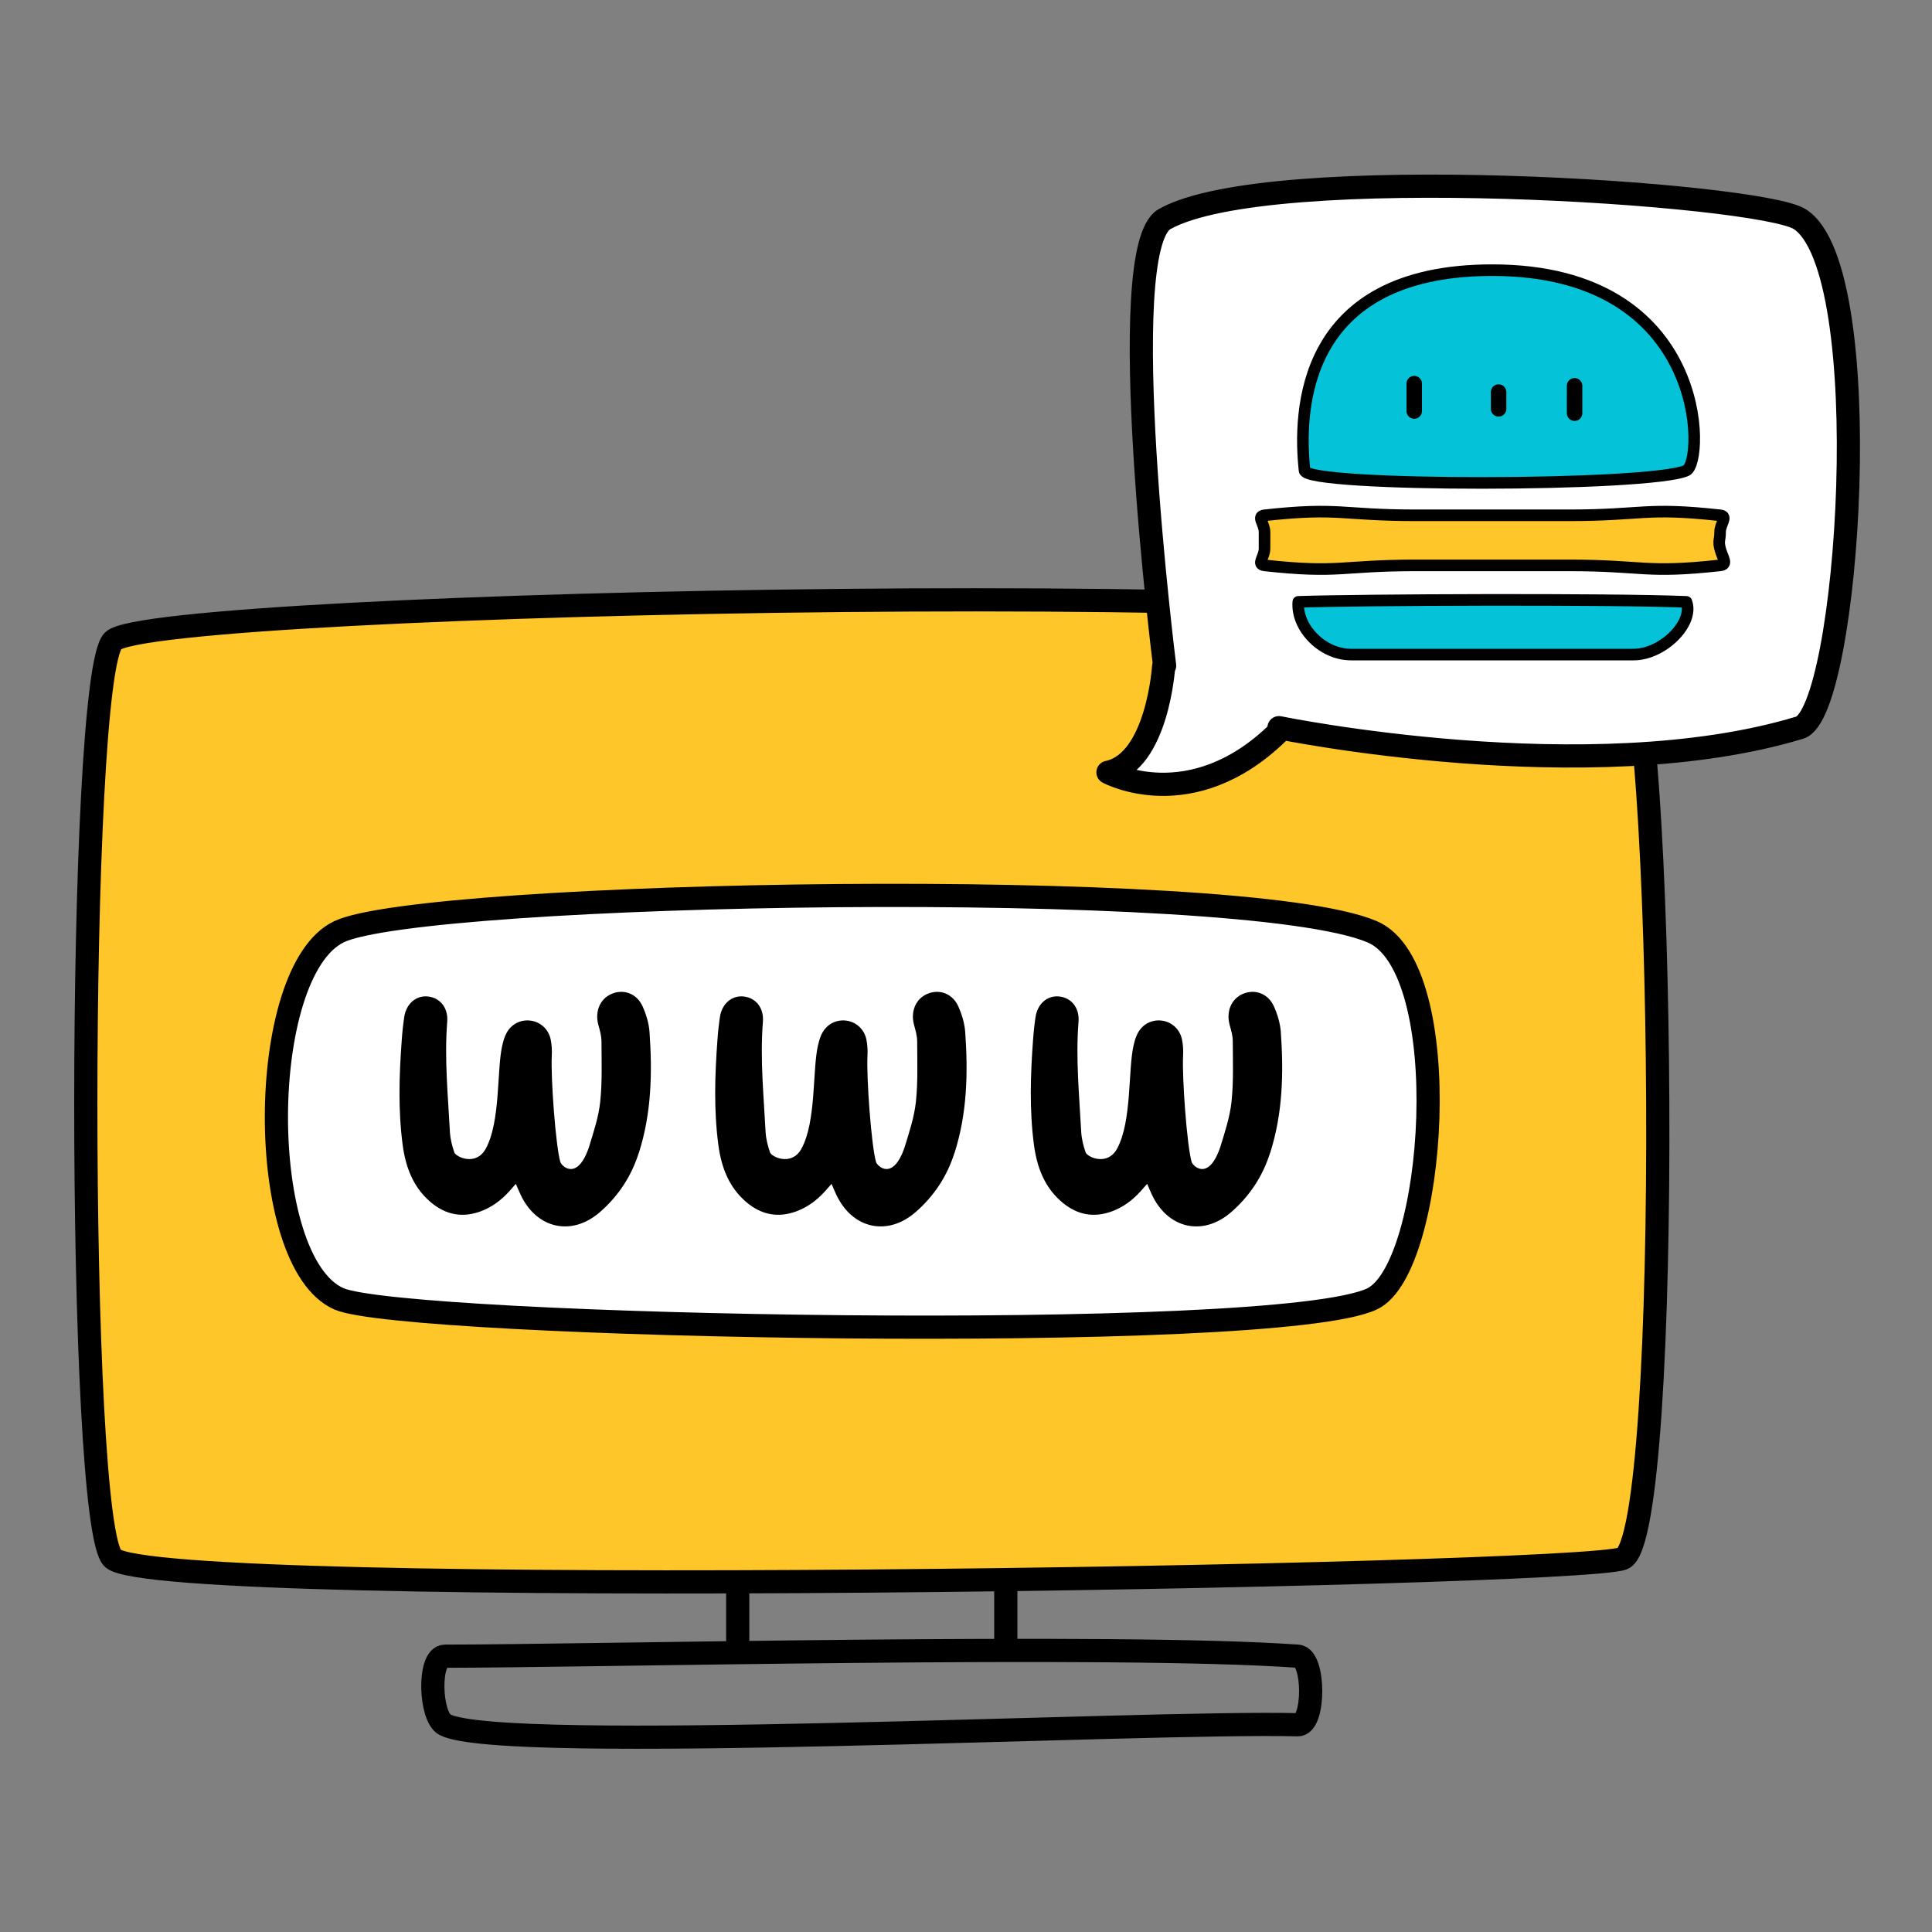
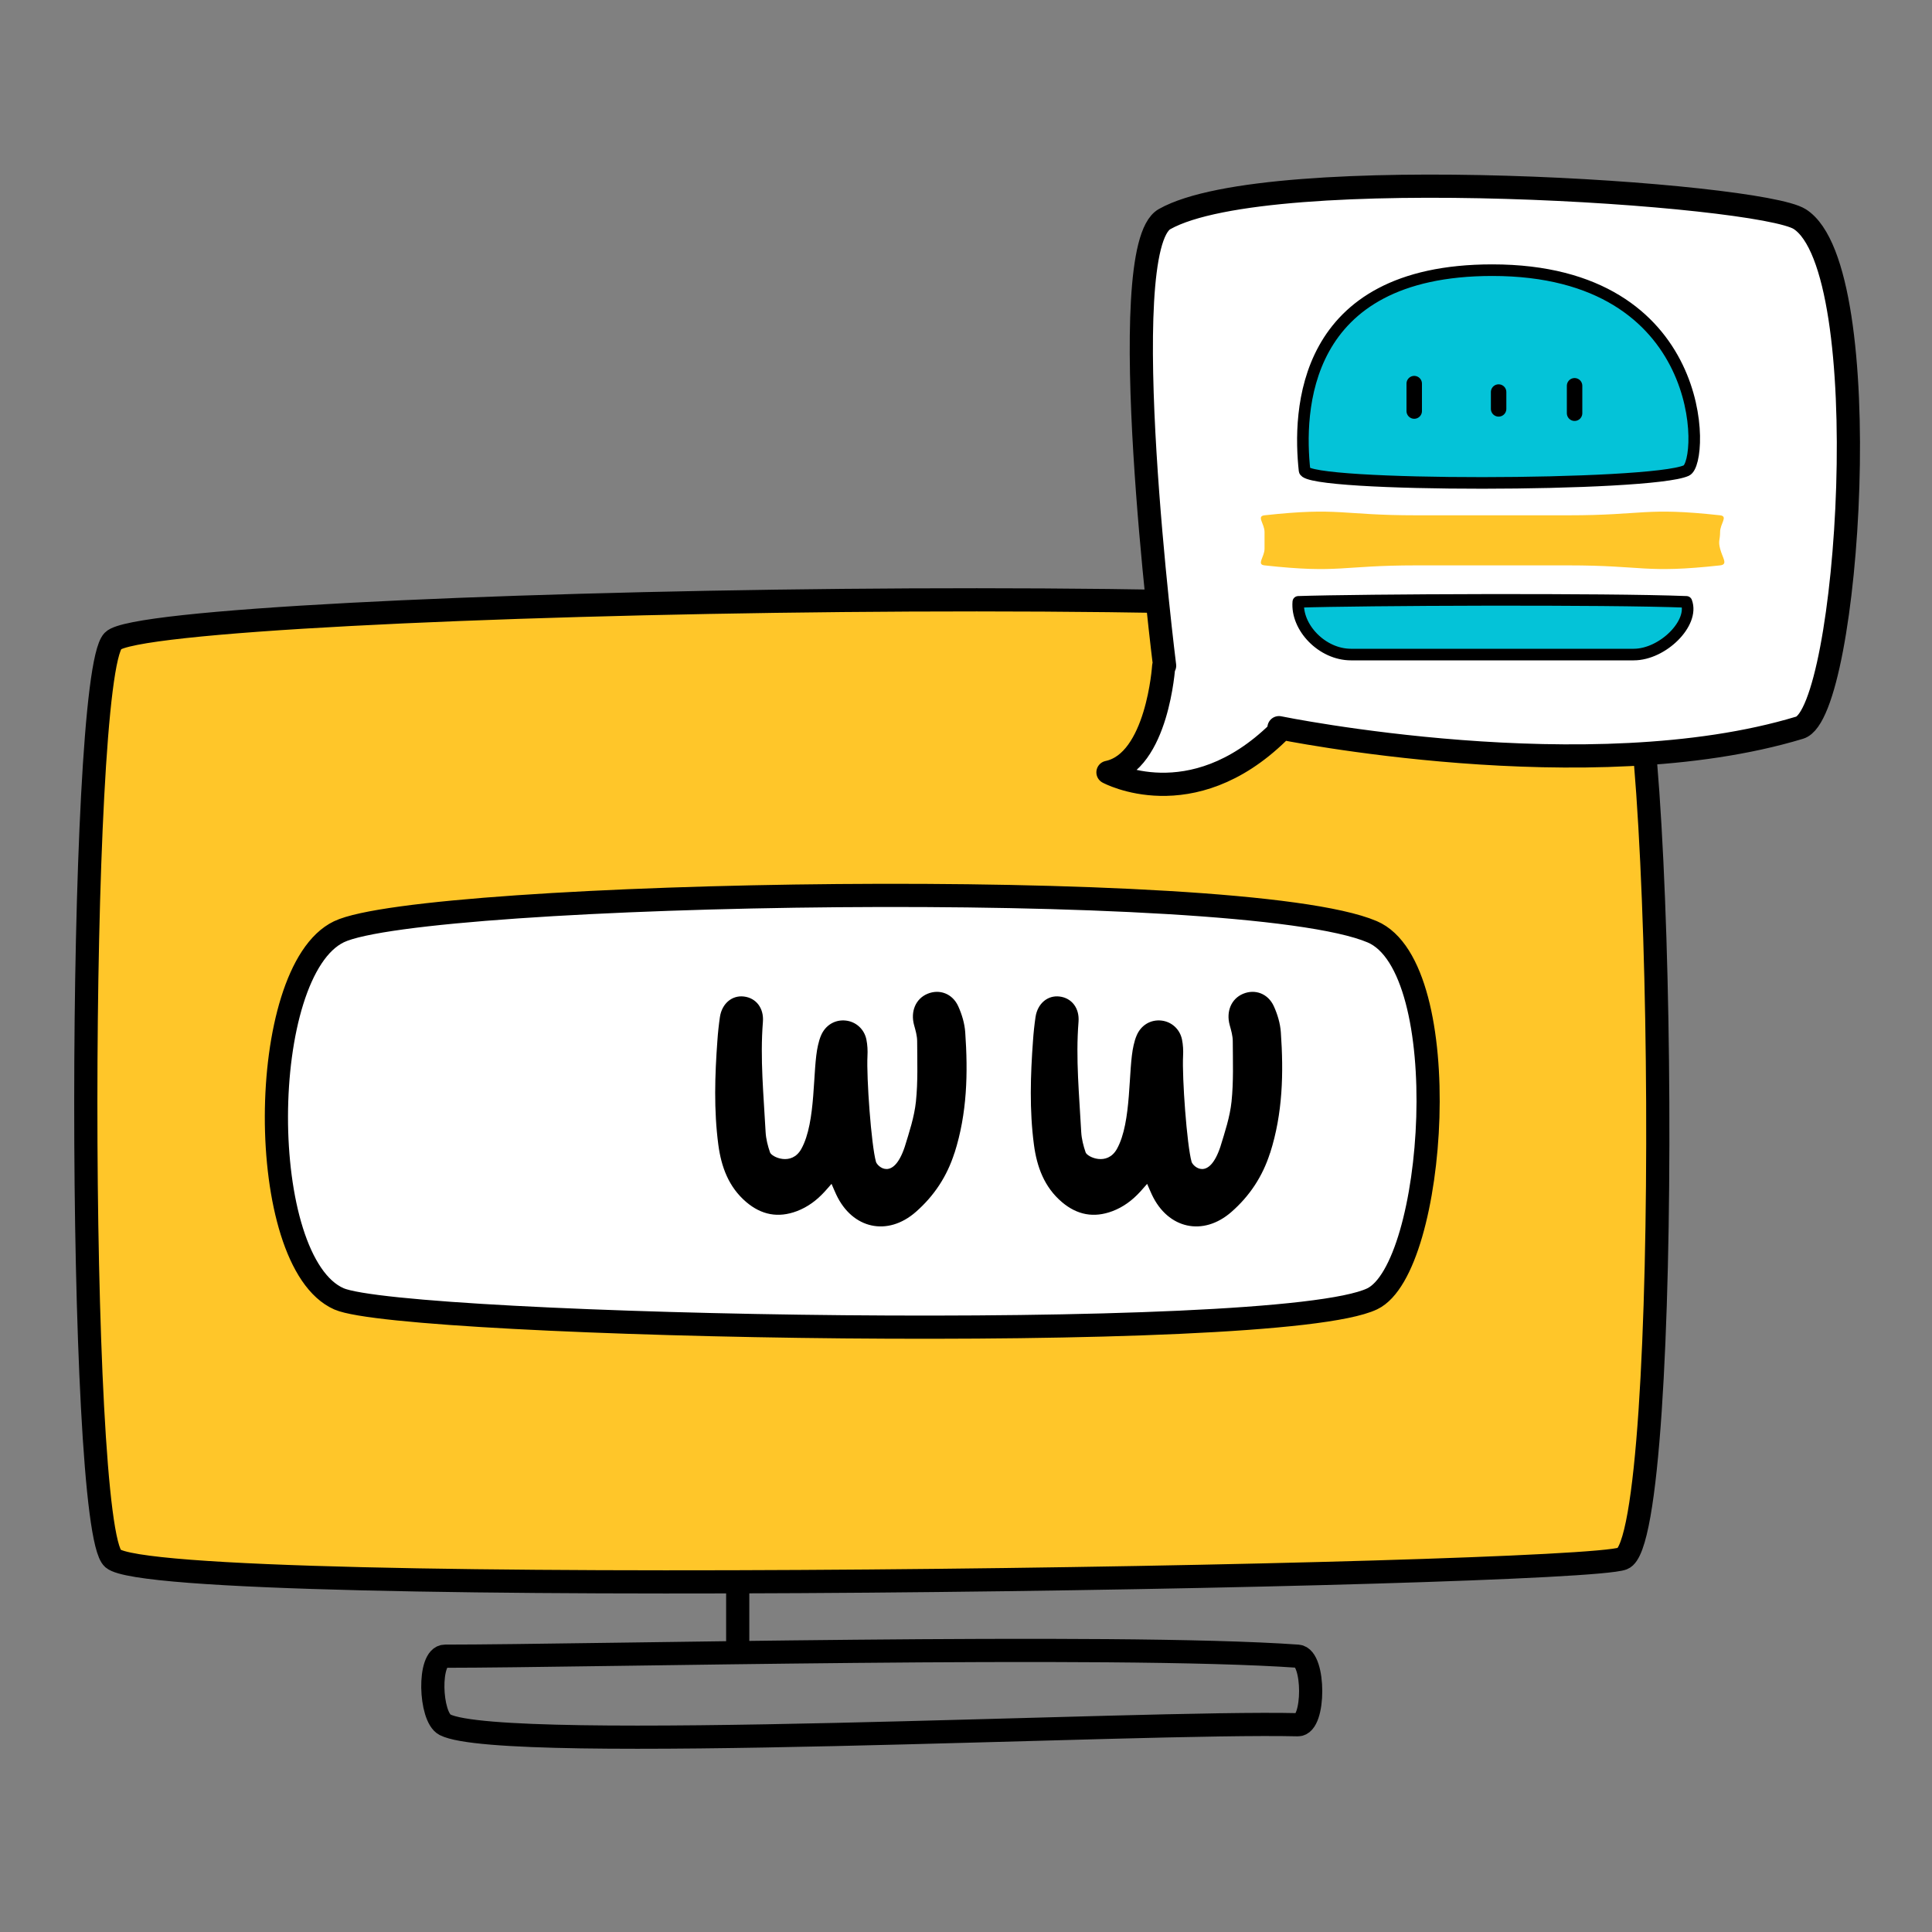
<svg xmlns="http://www.w3.org/2000/svg" id="Layer_1" data-name="Layer 1" viewBox="0 0 250 250">
  <rect x="0" y="0" width="250" height="250" fill="#808080" stroke="none" />
  <defs>
    <style>
      .cls-1, .cls-2, .cls-3 {
        fill: none;
      }

      .cls-1, .cls-2, .cls-3, .cls-4, .cls-5, .cls-6, .cls-7, .cls-8 {
        stroke: #000;
      }

      .cls-1, .cls-2, .cls-5, .cls-6, .cls-7 {
        stroke-miterlimit: 10;
      }

      .cls-1, .cls-4, .cls-5 {
        stroke-width: 1.5px;
      }

      .cls-2, .cls-6, .cls-7, .cls-8 {
        stroke-width: 3px;
      }

      .cls-9, .cls-6 {
        fill: #ffc629;
      }

      .cls-3 {
        stroke-width: 2px;
      }

      .cls-3, .cls-4, .cls-8 {
        stroke-linecap: round;
        stroke-linejoin: round;
      }

      .cls-4, .cls-5 {
        fill: #04c3d8;
      }

      .cls-7, .cls-8 {
        fill: #fff;
      }
    </style>
  </defs>
  <g>
    <path class="cls-6" d="m209.97,201.67c-6.15,2.35-189.02,5.44-195.35,0-4.72-4.05-4.66-113.88,0-118.74,4.99-5.2,181.56-8.75,195.35,0,5.52,3.5,6.59,116.23,0,118.74Z" />
    <g>
      <path class="cls-2" d="m167.94,223.18c-20.18-.49-102.8,3.86-110.36,0-1.97-1.01-2.22-8.87,0-8.87,18.28,0,86.57-1.68,110.36,0,2.21.16,2.22,8.92,0,8.87Z" />
      <g>
        <line class="cls-2" x1="95.46" y1="204.99" x2="95.46" y2="214.02" />
-         <line class="cls-2" x1="130.15" y1="204.99" x2="130.15" y2="214.02" />
      </g>
    </g>
    <path class="cls-7" d="m177.56,168.07c-12.48,5.96-125.32,3.69-133.7,0-10.87-4.78-10.71-42.36,0-47.5,10.9-5.23,116.69-7.24,133.7,0,10.93,4.65,8.28,43.54,0,47.5Z" />
    <g>
-       <path d="m82.66,149.18c-.97,3.05-2.64,5.57-5,7.64-3.66,3.21-8.22,2.2-10.3-2.24-.19-.4-.36-.82-.61-1.39-.39.44-.64.74-.91,1.03-1.01,1.1-2.17,1.97-3.57,2.5-2.41.91-4.58.5-6.55-1.17-2.28-1.94-3.24-4.56-3.62-7.43-.59-4.48-.45-8.97-.12-13.46.07-1.03.18-2.06.33-3.08.27-1.74,1.58-2.82,3.11-2.63,1.57.19,2.59,1.5,2.45,3.27-.38,4.78.1,9.53.35,14.28.05.88.28,1.78.57,2.62.21.6,2.79,1.81,4.05-.45,1.96-3.52,1.42-10.27,2.16-13.42.1-.44.22-.87.4-1.28.57-1.33,1.82-2.06,3.19-1.91,1.3.14,2.39,1.09,2.67,2.45.14.69.18,1.43.14,2.14-.14,2.78.49,11.51,1.1,13.69.17.59,2.22,2.54,3.72-1.93.59-1.92,1.24-3.87,1.45-5.86.27-2.58.17-5.21.16-7.81,0-.7-.21-1.42-.4-2.1-.48-1.76.21-3.4,1.73-4.04,1.55-.65,3.24-.04,3.99,1.62.47,1.04.82,2.21.9,3.35.37,5.27.25,10.5-1.38,15.61Z" />
-       <path d="m123.51,149.18c-.97,3.05-2.64,5.57-5,7.64-3.66,3.21-8.22,2.2-10.3-2.24-.19-.4-.36-.82-.61-1.39-.39.44-.64.74-.91,1.03-1.01,1.1-2.17,1.97-3.57,2.5-2.41.91-4.58.5-6.55-1.17-2.28-1.94-3.24-4.56-3.62-7.43-.59-4.48-.45-8.97-.12-13.46.07-1.03.18-2.06.33-3.08.27-1.74,1.58-2.82,3.11-2.63,1.57.19,2.59,1.5,2.45,3.27-.38,4.78.1,9.53.35,14.28.05.88.28,1.78.57,2.62.21.6,2.79,1.81,4.05-.45,1.96-3.52,1.42-10.27,2.16-13.42.1-.44.22-.87.4-1.28.57-1.33,1.82-2.06,3.19-1.91,1.3.14,2.39,1.09,2.67,2.45.14.69.18,1.43.14,2.14-.14,2.78.49,11.51,1.1,13.69.17.59,2.22,2.54,3.72-1.93.59-1.92,1.24-3.87,1.45-5.86.27-2.58.17-5.21.16-7.81,0-.7-.21-1.42-.4-2.1-.48-1.76.21-3.4,1.73-4.04,1.55-.65,3.24-.04,3.99,1.62.47,1.04.82,2.21.9,3.35.37,5.27.25,10.5-1.38,15.61Z" />
+       <path d="m123.51,149.18c-.97,3.05-2.64,5.57-5,7.64-3.66,3.21-8.22,2.2-10.3-2.24-.19-.4-.36-.82-.61-1.39-.39.44-.64.74-.91,1.03-1.01,1.1-2.17,1.97-3.57,2.5-2.41.91-4.58.5-6.55-1.17-2.28-1.94-3.24-4.56-3.62-7.43-.59-4.48-.45-8.97-.12-13.46.07-1.03.18-2.06.33-3.08.27-1.74,1.58-2.82,3.11-2.63,1.57.19,2.59,1.5,2.45,3.27-.38,4.78.1,9.53.35,14.28.05.88.28,1.78.57,2.62.21.6,2.79,1.81,4.05-.45,1.96-3.52,1.42-10.27,2.16-13.42.1-.44.22-.87.4-1.28.57-1.33,1.82-2.06,3.19-1.91,1.3.14,2.39,1.09,2.67,2.45.14.69.18,1.43.14,2.14-.14,2.78.49,11.51,1.1,13.69.17.59,2.22,2.54,3.72-1.93.59-1.92,1.24-3.87,1.45-5.86.27-2.58.17-5.21.16-7.81,0-.7-.21-1.42-.4-2.1-.48-1.76.21-3.4,1.73-4.04,1.55-.65,3.24-.04,3.99,1.62.47,1.04.82,2.21.9,3.35.37,5.27.25,10.5-1.38,15.61" />
      <path d="m164.35,149.18c-.97,3.05-2.64,5.57-5,7.64-3.66,3.21-8.22,2.2-10.3-2.24-.19-.4-.36-.82-.61-1.39-.39.44-.64.74-.91,1.03-1.01,1.1-2.17,1.97-3.57,2.5-2.41.91-4.58.5-6.55-1.17-2.28-1.94-3.24-4.56-3.62-7.43-.59-4.48-.45-8.97-.12-13.46.07-1.03.18-2.06.33-3.08.27-1.74,1.58-2.82,3.11-2.63,1.57.19,2.59,1.5,2.45,3.27-.38,4.78.1,9.53.35,14.28.05.88.28,1.78.57,2.62.21.6,2.79,1.81,4.05-.45,1.96-3.52,1.42-10.27,2.16-13.42.1-.44.22-.87.4-1.28.57-1.33,1.82-2.06,3.19-1.91,1.3.14,2.39,1.09,2.67,2.45.14.69.18,1.43.14,2.14-.14,2.78.49,11.51,1.1,13.69.17.59,2.22,2.54,3.72-1.93.59-1.92,1.24-3.87,1.45-5.86.27-2.58.17-5.21.16-7.81,0-.7-.21-1.42-.4-2.1-.48-1.76.21-3.4,1.73-4.04,1.55-.65,3.24-.04,3.99,1.62.47,1.04.82,2.21.9,3.35.37,5.27.25,10.5-1.38,15.61Z" />
    </g>
  </g>
  <path class="cls-8" d="m232.88,28.35c10.22,6.5,6.37,63.88,0,65.81-27.22,8.24-67.38,0-67.38,0l-.1.6c-11.29,11.03-22.03,5.18-22.03,5.18,6.43-1.35,7.21-13.74,7.21-13.74l.12-.06s-6.78-53.98,0-57.79c13.59-7.64,76.96-3.32,82.18,0Z" />
  <g>
    <path class="cls-5" d="m168.81,60.89c-.82-7.51-.55-25.93,24.29-25.93,28.05,0,27.48,24.86,25.11,25.93-4.67,2.11-49.16,2.16-49.4,0Z" />
    <g>
      <path class="cls-9" d="m222.58,73.16c-9.77,1.07-9.82,0-19.65,0s-9.83,0-19.65,0-9.88,1.07-19.65,0c-1.07-.12,0-1.08,0-2.16s0-1.08,0-2.16-1.07-2.04,0-2.16c9.77-1.07,9.82,0,19.65,0h19.65c9.83,0,9.88-1.07,19.65,0,1.07.12,0,1.08,0,2.16s-.27,1.11,0,2.16c.31,1.21,1.07,2.04,0,2.16Z" />
-       <path class="cls-1" d="m222.58,73.16c-9.77,1.07-9.82,0-19.65,0s-9.83,0-19.65,0-9.88,1.07-19.65,0c-1.07-.12,0-1.08,0-2.16s0-1.08,0-2.16-1.07-2.04,0-2.16c9.77-1.07,9.82,0,19.65,0h19.65c9.83,0,9.88-1.07,19.65,0,1.07.12,0,1.08,0,2.16s-.27,1.11,0,2.16c.31,1.21,1.07,2.04,0,2.16Z" />
    </g>
    <path class="cls-4" d="m211.39,84.7h-36.57c-3.77,0-7.1-3.54-6.82-6.82h0c7.98-.27,39.93-.41,50.22,0h0c1.03,2.73-3.05,6.82-6.82,6.82Z" />
    <path class="cls-3" d="m183,49.64v3.55" />
    <path class="cls-3" d="m193.92,50.73v2.18" />
    <path class="cls-3" d="m203.75,49.92v3.55" />
  </g>
</svg>